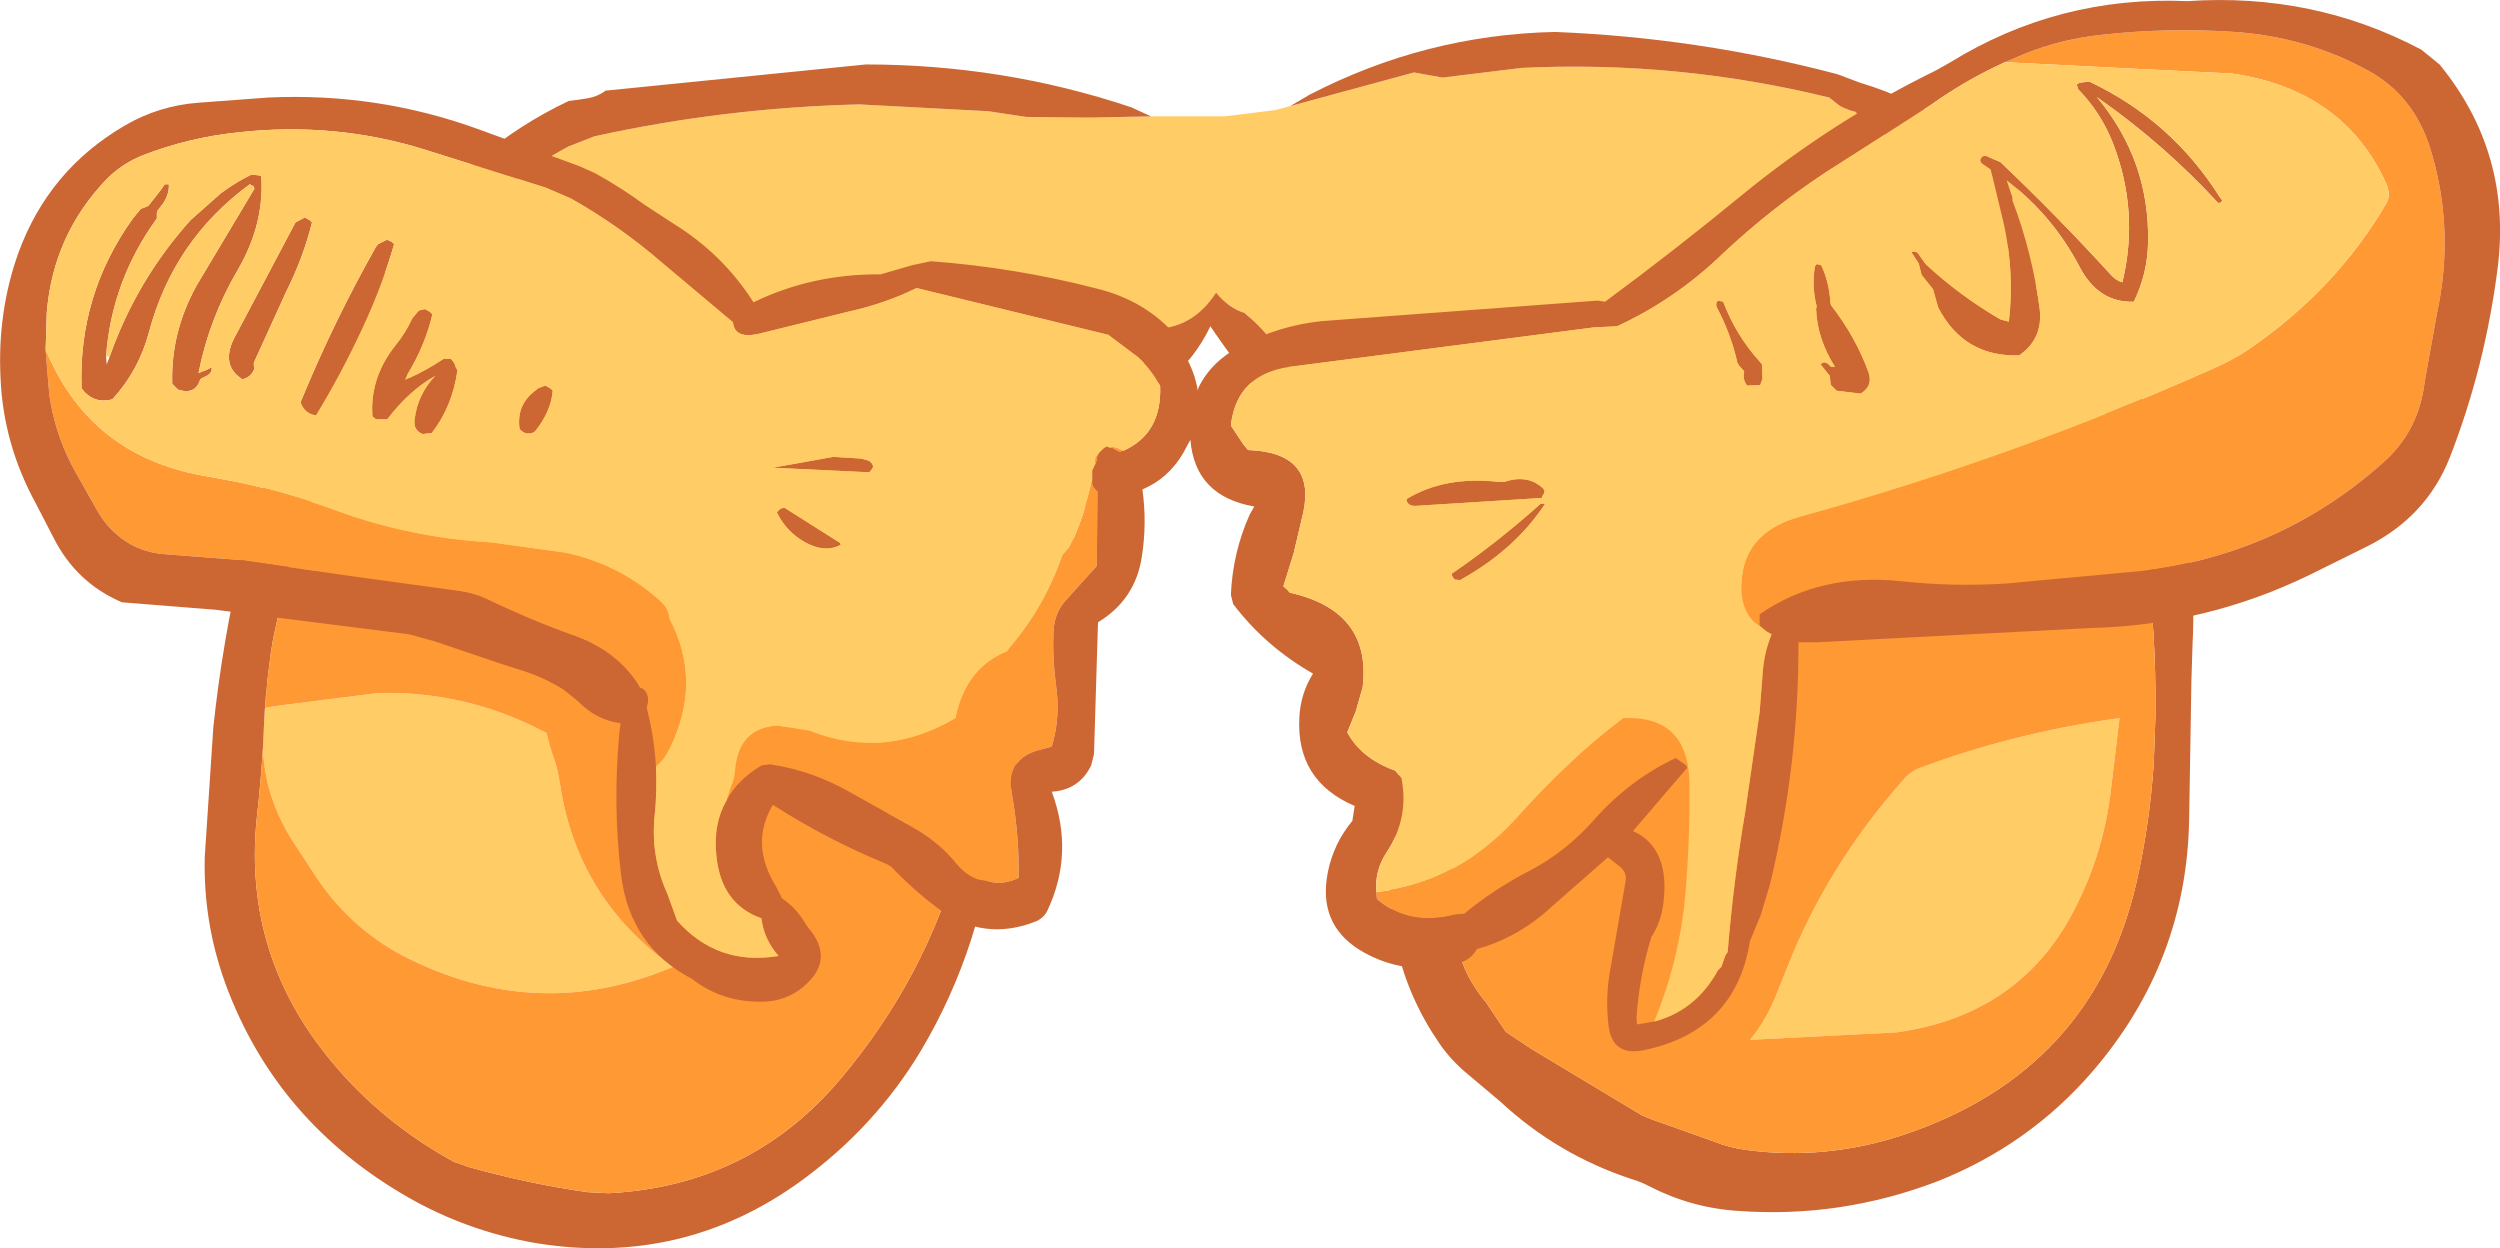
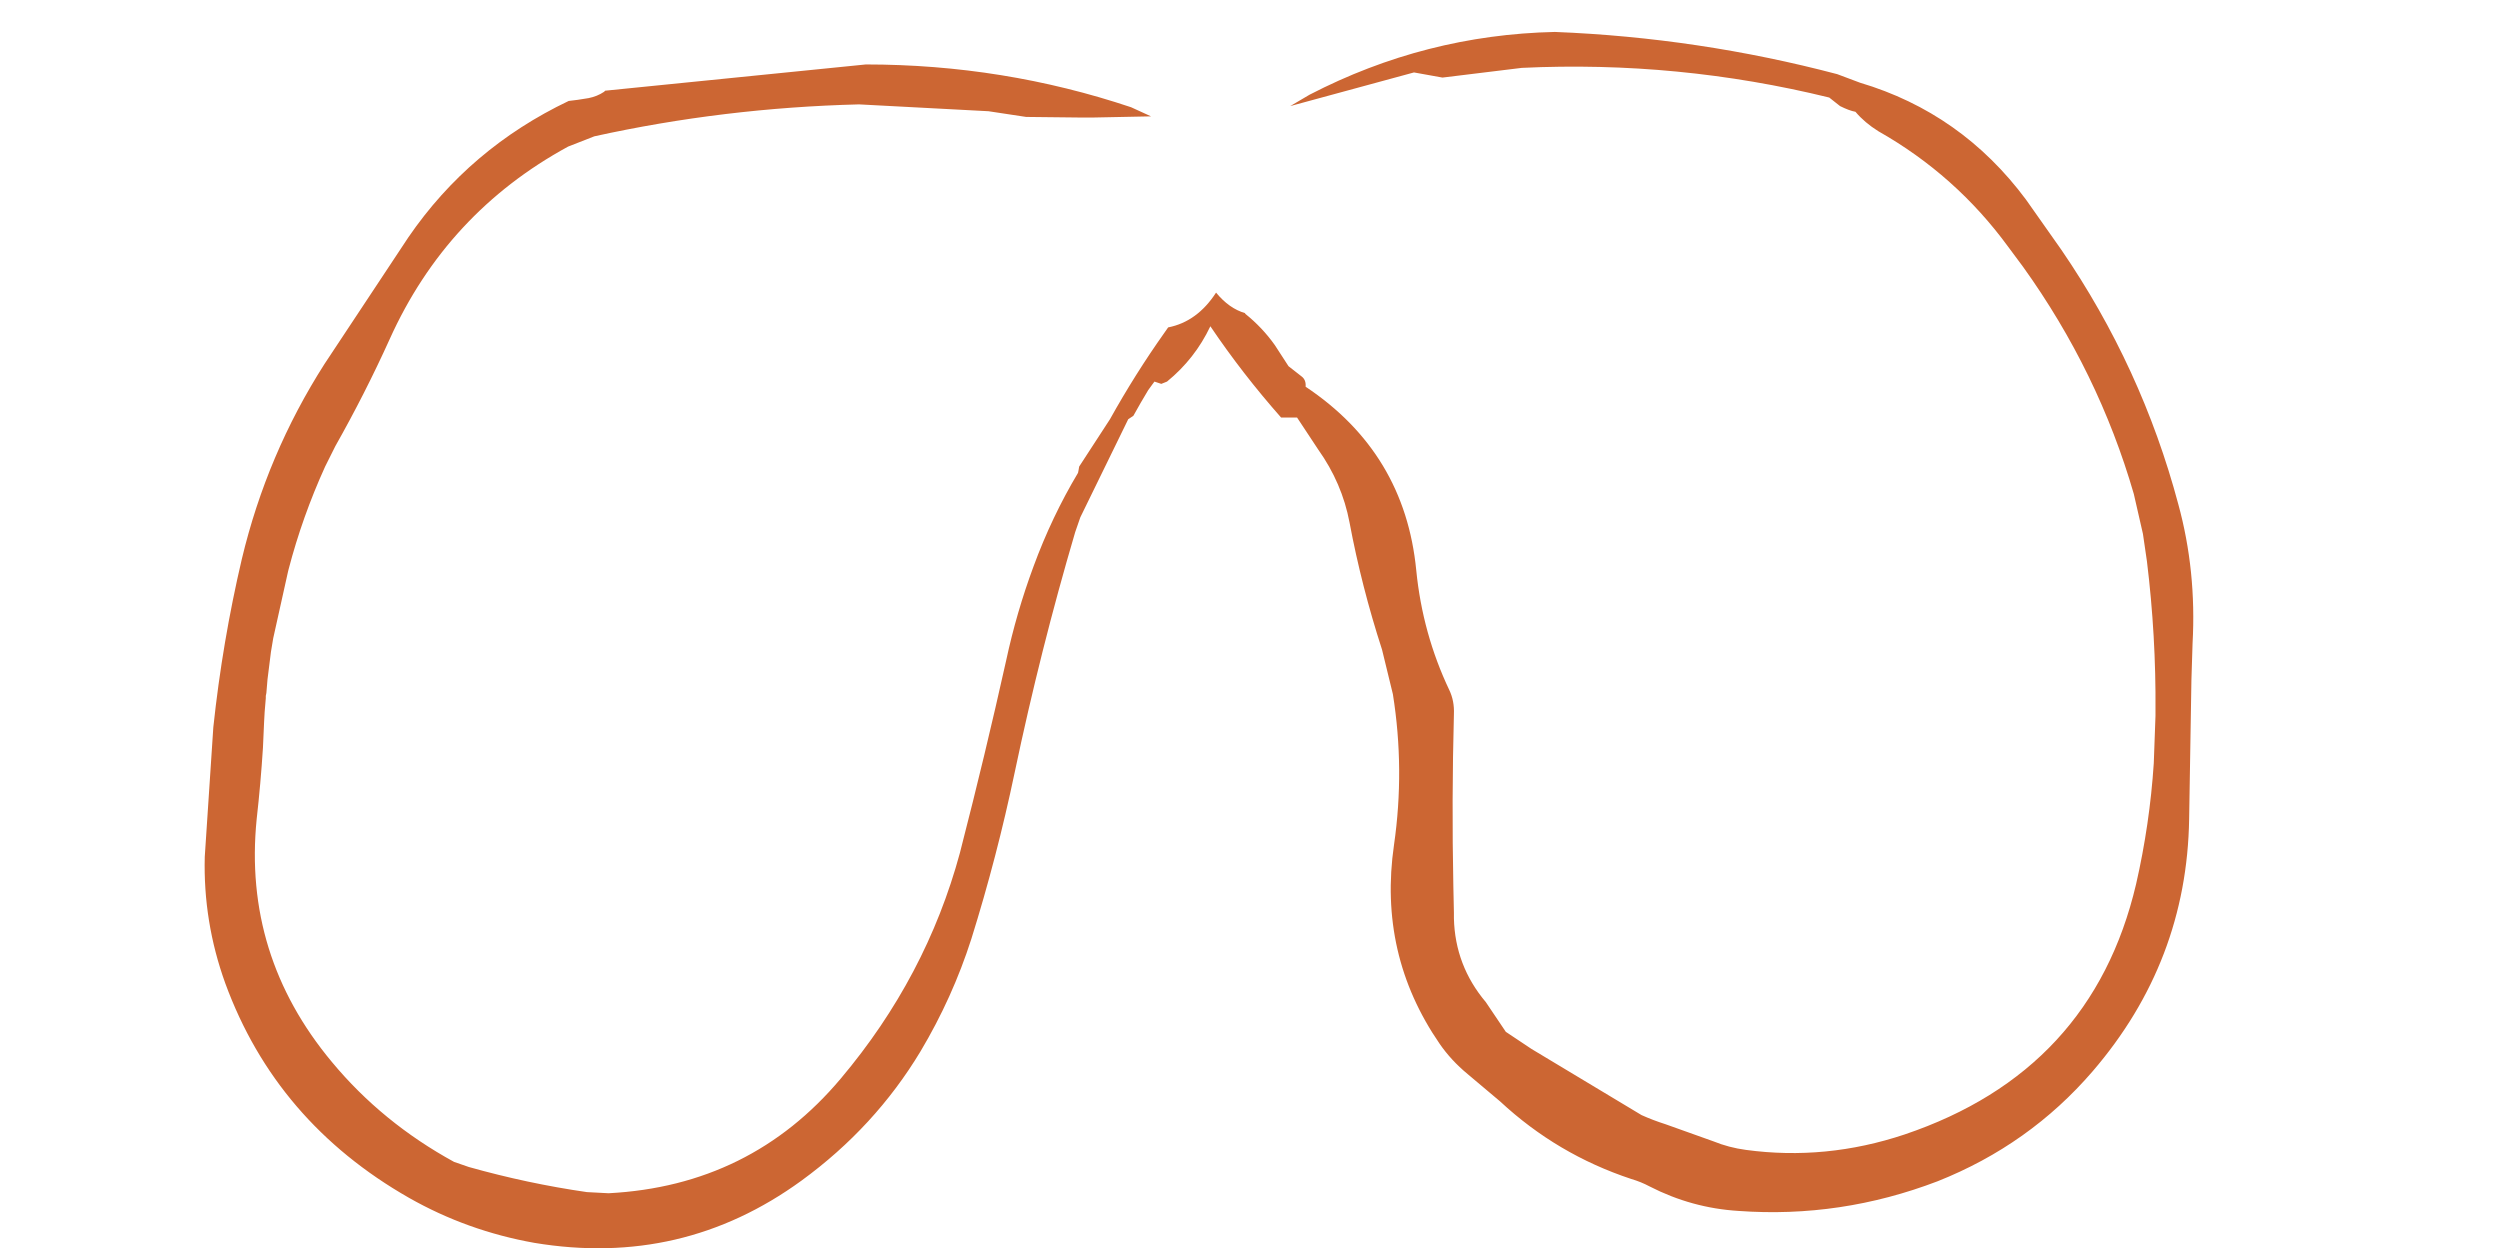
<svg xmlns="http://www.w3.org/2000/svg" height="109.4px" width="219.15px">
  <g transform="matrix(1.0, 0.0, 0.0, 1.0, 92.2, 101.25)">
-     <path d="M8.7 -91.05 L15.15 -91.05 19.6 -91.6 20.9 -91.95 31.75 -94.9 34.25 -94.45 41.2 -95.3 Q54.9 -95.95 68.15 -92.7 L69.1 -91.95 Q69.9 -91.55 70.45 -91.45 71.25 -90.5 72.45 -89.75 79.25 -85.9 83.85 -79.6 L85.15 -77.85 Q91.75 -68.65 94.85 -57.95 L95.65 -54.45 96.0 -52.05 Q87.05 -55.7 76.6 -54.5 L69.75 -53.5 Q60.8 -51.7 54.4 -45.4 51.4 -42.45 49.05 -38.95 46.8 -35.55 43.75 -32.55 L37.2 -26.45 35.2 -24.4 35.2 -23.6 Q35.05 -31.1 35.25 -38.65 35.3 -39.8 34.85 -40.75 32.5 -45.7 31.95 -51.25 30.95 -61.55 22.25 -67.35 22.3 -67.95 21.9 -68.25 L20.75 -69.15 19.55 -71.0 Q18.45 -72.55 16.95 -73.75 L16.95 -73.8 Q15.55 -74.2 14.4 -75.6 12.75 -73.05 10.2 -72.55 L9.85 -72.05 Q7.3 -68.45 5.1 -64.5 L2.4 -60.35 2.35 -60.05 2.3 -59.8 Q0.0 -55.95 -1.6 -51.6 -3.1 -47.55 -4.0 -43.35 -5.85 -35.05 -7.95 -26.9 L-8.05 -26.5 Q-12.95 -27.85 -16.05 -31.8 -13.65 -36.5 -18.85 -37.6 -24.5 -38.8 -27.4 -34.45 -29.9 -34.9 -32.2 -36.15 L-33.5 -37.1 -38.15 -42.2 Q-39.85 -44.35 -42.5 -45.15 -45.25 -45.95 -46.9 -47.85 -47.35 -48.4 -47.95 -48.55 -57.3 -50.95 -66.9 -51.35 -65.7 -55.95 -63.7 -60.35 L-62.8 -62.15 Q-60.2 -66.75 -58.05 -71.5 -53.05 -82.6 -42.4 -88.4 L-40.1 -89.3 Q-28.75 -91.8 -16.9 -92.1 L-5.55 -91.5 -2.25 -91.0 2.25 -90.95 3.75 -90.95 8.7 -91.05 M-69.15 -35.7 L-69.05 -37.95 -69.0 -38.85 -68.95 -39.2 -68.15 -39.35 -59.05 -40.5 Q-51.25 -40.7 -44.3 -37.0 L-43.85 -35.35 Q-43.3 -33.95 -43.1 -32.45 -41.55 -22.4 -33.2 -16.5 -45.05 -11.45 -56.75 -17.4 -61.65 -19.95 -64.7 -24.7 L-66.1 -26.85 Q-69.0 -31.05 -69.15 -35.7 M-25.55 -24.9 Q-26.75 -26.15 -27.4 -27.75 -26.65 -27.8 -26.15 -26.9 L-26.05 -26.65 -25.35 -24.65 -25.55 -24.9 M-33.25 -24.8 Q-35.85 -27.8 -36.7 -31.65 L-36.7 -31.7 -36.05 -31.65 -35.7 -31.2 Q-32.75 -27.95 -31.85 -23.6 L-33.1 -24.55 -33.25 -24.8 M74.7 -32.95 Q75.3 -33.65 76.15 -33.95 84.15 -36.95 93.2 -38.25 L93.6 -38.3 92.8 -31.65 Q92.1 -26.15 89.5 -21.25 84.75 -12.25 74.05 -10.75 L61.2 -10.1 Q62.55 -11.7 63.45 -13.9 L64.35 -16.15 Q67.9 -25.3 74.7 -32.95" fill="#ffcc66" fill-rule="evenodd" stroke="none" />
    <path d="M20.9 -91.95 L22.6 -92.95 Q32.75 -98.2 44.1 -98.45 56.7 -97.95 68.85 -94.75 L70.85 -94.0 Q79.75 -91.35 85.4 -83.75 L88.5 -79.35 Q95.55 -69.05 98.75 -57.05 100.35 -51.2 100.0 -44.85 L99.9 -41.65 99.7 -29.45 Q99.5 -16.95 91.25 -7.35 85.7 -0.9 77.65 2.3 69.15 5.55 60.2 4.9 56.1 4.65 52.4 2.75 51.65 2.35 50.8 2.1 44.3 -0.05 39.3 -4.7 L36.45 -7.1 Q35.0 -8.3 34.0 -9.75 28.6 -17.6 30.0 -27.2 30.95 -33.8 29.9 -40.4 L28.95 -44.3 Q27.15 -49.85 26.1 -55.45 25.45 -58.9 23.35 -61.85 L21.5 -64.65 20.1 -64.65 Q16.7 -68.5 13.9 -72.65 12.55 -69.8 10.1 -67.8 L9.6 -67.6 9.0 -67.8 8.85 -67.6 8.45 -67.05 7.8 -65.95 7.15 -64.8 6.7 -64.5 2.5 -55.9 2.05 -54.6 Q-1.0 -44.25 -3.25 -33.55 -4.8 -26.15 -7.05 -18.95 -8.7 -13.8 -11.5 -9.1 -15.5 -2.45 -21.95 2.25 -32.4 9.85 -45.35 7.7 -51.25 6.65 -56.35 3.75 -68.0 -2.9 -72.45 -15.05 -74.4 -20.45 -74.25 -26.15 L-73.5 -37.5 Q-72.7 -45.0 -71.0 -52.25 -68.8 -61.45 -63.75 -69.35 L-56.4 -80.45 Q-51.05 -88.25 -42.35 -92.4 L-41.55 -92.5 -40.6 -92.65 Q-39.85 -92.8 -39.25 -93.2 L-39.15 -93.3 -16.3 -95.6 Q-4.25 -95.6 6.95 -91.85 L8.7 -91.05 3.75 -90.95 2.25 -90.95 -2.25 -91.0 -5.55 -91.5 -16.9 -92.1 Q-28.75 -91.8 -40.1 -89.3 L-42.4 -88.4 Q-53.05 -82.6 -58.05 -71.5 -60.2 -66.75 -62.8 -62.15 L-63.7 -60.35 Q-65.7 -55.95 -66.9 -51.35 L-66.95 -51.15 -68.25 -45.3 -68.45 -44.1 -68.75 -41.7 -68.85 -40.5 -68.9 -40.25 -68.9 -40.05 -69.0 -38.85 -69.05 -37.95 -69.15 -35.7 Q-69.35 -32.55 -69.7 -29.45 -70.9 -17.5 -63.1 -8.15 -58.7 -2.85 -52.4 0.6 L-51.1 1.05 Q-45.95 2.5 -40.75 3.25 L-38.85 3.35 Q-26.4 2.7 -18.5 -6.7 -11.0 -15.6 -8.05 -26.5 L-7.95 -26.9 Q-5.85 -35.05 -4.0 -43.35 -3.1 -47.55 -1.6 -51.6 0.0 -55.95 2.3 -59.8 L2.35 -60.05 2.4 -60.35 5.1 -64.5 Q7.3 -68.45 9.85 -72.05 L10.2 -72.55 Q12.75 -73.05 14.4 -75.6 15.55 -74.2 16.95 -73.8 L16.95 -73.75 Q18.45 -72.55 19.55 -71.0 L20.75 -69.15 21.9 -68.25 Q22.3 -67.95 22.25 -67.35 30.95 -61.55 31.95 -51.25 32.5 -45.7 34.85 -40.75 35.3 -39.8 35.25 -38.65 35.05 -31.1 35.2 -23.6 L35.25 -21.25 35.25 -20.75 Q35.35 -16.6 38.05 -13.4 L39.8 -10.8 42.05 -9.3 51.7 -3.5 Q52.7 -3.05 53.8 -2.7 L58.0 -1.2 Q59.35 -0.65 60.85 -0.45 67.85 0.5 74.75 -1.8 91.2 -7.35 95.05 -23.75 96.25 -29.0 96.6 -34.35 L96.75 -38.5 96.75 -38.95 Q96.8 -45.5 96.0 -52.05 L95.65 -54.45 94.85 -57.95 Q91.75 -68.65 85.15 -77.85 L83.85 -79.6 Q79.25 -85.9 72.45 -89.75 71.25 -90.5 70.45 -91.45 69.9 -91.55 69.1 -91.95 L68.15 -92.7 Q54.9 -95.95 41.2 -95.3 L34.25 -94.45 31.75 -94.9 20.9 -91.95" fill="#cc6633" fill-rule="evenodd" stroke="none" />
-     <path d="M96.0 -52.05 Q96.8 -45.5 96.75 -38.95 L96.75 -38.5 96.6 -34.35 Q96.25 -29.0 95.05 -23.75 91.2 -7.35 74.75 -1.8 67.85 0.5 60.85 -0.45 59.35 -0.65 58.0 -1.2 L53.8 -2.7 Q52.7 -3.05 51.7 -3.5 L42.05 -9.3 39.8 -10.8 38.05 -13.4 Q35.35 -16.6 35.25 -20.75 L35.25 -21.25 35.2 -23.6 35.2 -24.4 37.2 -26.45 43.75 -32.55 Q46.8 -35.55 49.05 -38.95 51.4 -42.45 54.4 -45.4 60.8 -51.7 69.75 -53.5 L76.6 -54.5 Q87.05 -55.7 96.0 -52.05 M-8.05 -26.5 Q-11.0 -15.6 -18.5 -6.7 -26.4 2.7 -38.85 3.35 L-40.75 3.25 Q-45.95 2.5 -51.1 1.05 L-52.4 0.6 Q-58.7 -2.85 -63.1 -8.15 -70.9 -17.5 -69.7 -29.45 -69.35 -32.55 -69.15 -35.7 -69.0 -31.05 -66.1 -26.85 L-64.7 -24.7 Q-61.65 -19.95 -56.75 -17.4 -45.05 -11.45 -33.2 -16.5 -41.55 -22.4 -43.1 -32.45 -43.3 -33.95 -43.85 -35.35 L-44.3 -37.0 Q-51.25 -40.7 -59.05 -40.5 L-68.15 -39.35 -68.95 -39.2 -69.0 -38.85 -68.9 -40.05 -68.9 -40.25 -68.85 -40.5 -68.75 -41.7 -68.45 -44.1 -68.25 -45.3 -66.95 -51.15 -66.9 -51.35 Q-57.3 -50.95 -47.95 -48.55 -47.35 -48.4 -46.9 -47.85 -45.25 -45.95 -42.5 -45.15 -39.85 -44.35 -38.15 -42.2 L-33.5 -37.1 -32.2 -36.15 Q-29.9 -34.9 -27.4 -34.45 -24.5 -38.8 -18.85 -37.6 -13.65 -36.5 -16.05 -31.8 -12.95 -27.85 -8.05 -26.5 M74.7 -32.95 Q67.9 -25.3 64.35 -16.15 L63.45 -13.9 Q62.55 -11.7 61.2 -10.1 L74.05 -10.75 Q84.75 -12.25 89.5 -21.25 92.1 -26.15 92.8 -31.65 L93.6 -38.3 93.2 -38.25 Q84.15 -36.95 76.15 -33.95 75.3 -33.65 74.7 -32.95 M-33.25 -24.8 L-33.1 -24.55 -31.85 -23.6 Q-32.75 -27.95 -35.7 -31.2 L-36.05 -31.65 -36.7 -31.7 -36.7 -31.65 Q-35.85 -27.8 -33.25 -24.8 M-25.55 -24.9 L-25.35 -24.65 -26.05 -26.65 -26.15 -26.9 Q-26.65 -27.8 -27.4 -27.75 -26.75 -26.15 -25.55 -24.9" fill="#ff9933" fill-rule="evenodd" stroke="none" />
-     <path d="M28.45 -23.05 Q35.6 -23.85 40.8 -29.6 45.15 -34.55 50.1 -38.3 55.8 -38.55 55.9 -32.6 55.95 -27.75 55.55 -23.0 55.05 -17.15 52.8 -11.7 L51.3 -11.45 51.25 -12.0 Q51.5 -15.65 52.55 -19.1 53.4 -20.4 53.6 -22.0 54.25 -26.9 50.95 -28.4 L55.7 -33.95 55.55 -34.2 54.7 -34.8 Q50.65 -32.9 47.55 -29.4 45.1 -26.6 41.85 -24.9 38.75 -23.3 36.15 -21.15 L35.45 -21.1 Q31.3 -20.0 28.5 -22.45 L28.45 -23.05 M62.1 -46.35 Q60.5 -47.3 60.45 -49.7 60.4 -54.5 65.55 -55.95 84.4 -61.15 102.15 -69.1 103.6 -69.75 104.95 -70.65 112.6 -75.9 117.0 -83.45 117.4 -84.15 117.0 -85.1 113.3 -93.35 103.5 -94.8 L94.4 -95.25 83.55 -95.8 85.45 -96.6 Q88.65 -97.85 92.05 -98.2 97.85 -98.85 103.7 -98.45 110.1 -98.0 115.5 -95.0 119.35 -92.85 120.8 -88.35 123.05 -81.2 121.4 -73.65 L120.35 -67.8 Q119.85 -63.45 116.65 -60.65 107.65 -52.65 95.55 -51.2 L83.7 -50.1 Q79.05 -49.8 74.45 -50.3 67.3 -51.05 62.05 -47.4 L62.05 -47.05 62.05 -46.75 62.05 -46.4 62.1 -46.35 M6.3 -61.75 L5.95 -61.65 5.45 -61.9 5.05 -62.0 5.1 -62.0 5.6 -62.05 6.3 -61.75 M4.15 -61.55 L4.0 -61.2 4.0 -60.9 3.95 -60.85 3.8 -60.65 3.85 -61.1 4.15 -61.55 M3.55 -59.15 Q3.55 -58.65 3.85 -58.3 L4.0 -58.15 3.95 -51.65 1.3 -48.7 Q0.2 -47.55 0.15 -45.85 0.05 -43.65 0.35 -41.35 0.8 -38.45 0.0 -35.8 L-1.15 -35.5 Q-4.05 -34.7 -3.5 -31.65 -2.85 -28.0 -2.9 -24.3 -3.85 -23.85 -4.85 -23.85 L-6.5 -24.15 Q-7.55 -24.55 -8.25 -25.4 -9.95 -27.55 -12.4 -28.85 L-17.5 -31.7 Q-20.95 -33.7 -24.7 -34.25 L-25.45 -34.15 Q-27.55 -32.9 -28.5 -31.1 L-28.15 -32.2 Q-27.8 -32.95 -27.75 -33.85 -27.45 -37.4 -24.1 -37.65 L-21.25 -37.2 Q-14.75 -34.6 -8.45 -38.3 -7.55 -42.7 -3.95 -44.15 -0.7 -47.8 0.95 -52.55 L1.6 -53.35 Q2.9 -56.15 3.55 -59.15 M-34.7 -34.05 Q-34.85 -36.65 -35.5 -39.15 L-35.4 -39.65 Q-35.3 -40.2 -35.6 -40.65 L-35.8 -40.85 -36.1 -41.0 -36.4 -41.5 Q-38.3 -44.25 -41.75 -45.5 -45.8 -46.95 -49.65 -48.8 -50.75 -49.3 -51.95 -49.45 L-61.45 -50.75 -71.05 -52.15 -77.5 -52.65 Q-79.55 -52.75 -81.1 -53.75 -82.65 -54.75 -83.6 -56.35 L-85.6 -59.9 Q-87.15 -62.65 -87.75 -65.85 L-87.9 -66.75 -87.9 -66.9 -88.15 -69.85 -88.2 -70.55 -87.75 -69.6 Q-83.7 -61.0 -73.8 -59.45 L-71.15 -58.95 Q-66.8 -58.0 -62.6 -56.45 -56.15 -54.1 -49.1 -53.7 L-42.6 -52.8 Q-37.8 -51.75 -34.3 -48.55 -33.6 -47.95 -33.5 -47.0 -30.6 -41.45 -33.5 -35.65 -33.95 -34.7 -34.7 -34.05" fill="#ff9933" fill-rule="evenodd" stroke="none" />
-     <path d="M83.55 -95.8 Q80.15 -94.25 77.05 -92.05 L73.95 -90.05 67.85 -86.15 Q63.0 -82.95 58.8 -79.0 54.65 -75.0 49.55 -72.65 L47.5 -72.55 20.9 -69.1 Q16.2 -68.45 15.7 -63.95 L16.75 -62.35 17.2 -61.8 Q23.15 -61.6 22.05 -56.35 L21.2 -52.75 20.3 -49.85 20.65 -49.55 20.85 -49.3 Q28.05 -47.7 27.25 -41.0 L26.65 -38.9 25.9 -37.05 Q27.15 -34.75 30.1 -33.7 L30.65 -33.05 Q31.35 -29.5 29.3 -26.45 28.3 -24.9 28.45 -23.05 L28.5 -22.45 Q31.3 -20.0 35.45 -21.1 L36.15 -21.15 Q38.75 -23.3 41.85 -24.9 45.1 -26.6 47.55 -29.4 50.65 -32.9 54.7 -34.8 L55.55 -34.2 55.7 -33.95 50.95 -28.4 Q54.25 -26.9 53.6 -22.0 53.4 -20.4 52.55 -19.1 51.5 -15.65 51.25 -12.0 L51.3 -11.45 52.8 -11.7 Q56.45 -12.65 58.4 -16.2 L58.7 -16.5 59.05 -17.5 59.25 -17.8 Q59.75 -24.0 60.8 -30.15 L62.05 -38.8 62.3 -42.0 Q62.4 -43.95 63.1 -45.65 L62.65 -45.9 62.1 -46.35 62.05 -46.4 62.05 -46.75 62.05 -47.05 62.05 -47.4 Q67.3 -51.05 74.45 -50.3 79.05 -49.8 83.7 -50.1 L95.55 -51.2 Q107.65 -52.65 116.65 -60.65 119.85 -63.45 120.35 -67.8 L121.4 -73.65 Q123.05 -81.2 120.8 -88.35 119.35 -92.85 115.5 -95.0 110.1 -98.0 103.7 -98.45 97.85 -98.85 92.05 -98.2 88.65 -97.85 85.45 -96.6 L83.55 -95.8 M78.7 -95.75 Q88.25 -101.65 99.55 -101.15 110.6 -101.9 120.05 -96.9 L121.65 -95.6 Q128.0 -87.85 126.75 -77.8 125.65 -69.1 122.55 -61.15 120.5 -55.95 115.3 -53.35 L110.25 -50.85 Q101.2 -46.45 91.1 -46.2 L67.1 -44.95 65.45 -44.95 Q65.5 -34.25 62.95 -23.7 L62.15 -21.05 61.2 -18.75 Q59.95 -10.9 51.95 -9.2 49.1 -8.6 48.8 -11.4 48.5 -13.95 49.0 -16.5 L50.3 -24.0 Q50.45 -24.85 49.65 -25.4 L48.75 -26.1 43.0 -21.05 Q40.35 -18.9 37.25 -18.05 36.7 -16.9 34.7 -16.55 30.45 -15.85 26.95 -18.0 23.3 -20.3 24.2 -24.8 24.7 -27.3 26.35 -29.3 L26.45 -29.95 26.55 -30.6 Q21.4 -32.8 21.7 -38.35 21.8 -40.45 22.9 -42.2 18.7 -44.6 15.9 -48.3 L15.7 -49.1 Q15.85 -52.8 17.35 -56.15 L17.75 -56.85 Q12.55 -57.75 12.15 -62.7 L11.5 -61.5 Q10.2 -59.3 7.95 -58.35 L7.95 -58.3 Q8.35 -55.4 7.9 -52.5 7.35 -48.7 4.05 -46.7 L3.7 -35.15 3.45 -34.15 Q2.4 -32.0 0.0 -31.85 2.0 -26.45 -0.4 -21.4 -0.7 -20.8 -1.35 -20.5 -5.95 -18.65 -9.95 -21.6 -12.15 -23.25 -14.05 -25.25 L-14.45 -25.5 Q-19.7 -27.65 -24.45 -30.7 -26.5 -27.25 -24.15 -23.5 L-23.65 -22.5 Q-22.35 -21.65 -21.45 -20.05 -18.75 -17.0 -22.1 -14.5 -23.4 -13.55 -25.1 -13.45 -28.8 -13.3 -31.55 -15.45 -36.95 -18.25 -37.75 -24.5 -38.5 -30.7 -37.9 -37.1 L-37.8 -37.85 Q-39.95 -38.15 -41.5 -39.75 L-42.8 -40.8 Q-44.4 -41.8 -46.2 -42.4 L-48.25 -43.05 -54.15 -45.05 -56.35 -45.65 -70.6 -47.45 -73.3 -47.8 -81.5 -48.45 Q-85.5 -50.15 -87.5 -54.1 L-89.05 -57.1 Q-91.9 -62.3 -92.15 -68.05 -92.45 -73.85 -90.6 -79.05 -87.95 -86.35 -81.25 -90.25 -78.25 -92.0 -74.75 -92.25 L-68.7 -92.7 Q-59.1 -93.15 -50.2 -89.9 L-41.45 -86.7 -40.0 -86.05 Q-37.75 -84.8 -35.7 -83.3 L-33.25 -81.7 Q-28.85 -79.0 -26.15 -74.75 -21.0 -77.25 -15.0 -77.2 L-12.25 -78.0 -10.6 -78.35 Q-3.2 -77.8 3.95 -75.95 8.25 -74.9 10.95 -71.75 11.55 -71.05 11.65 -70.15 12.55 -68.6 12.8 -67.0 L12.85 -67.25 Q13.95 -69.55 16.6 -70.95 19.9 -72.7 23.65 -73.1 L47.85 -74.9 48.5 -74.8 Q54.6 -79.3 60.5 -84.15 68.45 -90.65 77.55 -95.1 L78.7 -95.75 M67.05 -78.1 L67.45 -78.0 Q68.15 -76.5 68.25 -74.75 L68.3 -74.5 Q70.45 -71.75 71.6 -68.6 72.0 -67.4 70.9 -66.75 L68.8 -67.0 68.55 -67.25 68.3 -67.5 68.25 -67.8 68.2 -68.3 67.4 -69.3 Q67.75 -69.75 68.3 -69.1 L68.65 -69.1 Q67.1 -71.55 67.0 -74.15 L67.05 -74.4 Q66.6 -76.2 66.9 -77.9 L67.05 -78.1 M76.6 -78.1 Q79.55 -75.35 83.15 -73.25 L83.9 -73.05 Q84.4 -77.35 83.45 -81.65 L82.5 -85.6 82.3 -86.4 81.5 -86.95 81.4 -87.15 Q81.5 -87.8 82.2 -87.45 L83.15 -87.05 Q88.15 -82.3 92.85 -77.15 93.3 -76.65 93.85 -76.5 95.35 -82.75 93.0 -88.75 91.95 -91.4 89.95 -93.45 L89.85 -93.85 90.1 -94.0 90.95 -94.1 Q98.15 -90.7 102.4 -83.95 L102.6 -83.7 102.5 -83.5 102.25 -83.45 Q97.6 -88.5 91.95 -92.5 L91.6 -92.75 Q96.25 -87.2 96.1 -80.0 96.05 -77.25 94.85 -74.8 91.75 -74.7 90.1 -77.85 87.75 -82.35 83.7 -85.45 L83.95 -84.7 84.2 -83.95 84.2 -83.7 Q85.95 -79.1 86.6 -74.15 86.9 -71.55 84.8 -70.1 79.95 -69.95 77.7 -74.3 L77.25 -75.9 76.85 -76.4 76.45 -76.9 76.25 -77.15 76.0 -78.15 75.35 -79.15 Q75.8 -79.35 76.1 -78.8 L76.6 -78.1 M58.85 -74.8 Q60.0 -71.8 62.1 -69.5 L62.25 -69.3 62.3 -68.05 62.1 -67.5 60.95 -67.45 Q60.6 -67.9 60.65 -68.45 L60.7 -68.7 60.25 -69.2 60.1 -69.45 Q59.55 -71.95 58.3 -74.3 58.15 -74.65 58.4 -74.9 L58.85 -74.8 M43.1 -57.1 L43.25 -57.1 Q40.65 -53.15 36.05 -50.55 L35.8 -50.4 35.3 -50.45 35.1 -50.75 35.05 -50.95 Q39.0 -53.65 42.75 -57.0 L42.85 -57.1 43.1 -57.1 M43.15 -58.0 L43.0 -57.75 42.95 -57.6 31.8 -56.9 Q31.1 -56.95 31.1 -57.5 34.45 -59.55 39.25 -59.0 L39.65 -59.0 Q41.7 -59.7 43.05 -58.45 L43.2 -58.25 43.15 -58.0 M5.1 -62.0 L5.05 -62.0 5.45 -61.9 5.95 -61.65 6.3 -61.75 Q9.65 -63.25 9.5 -67.4 8.75 -68.85 7.55 -69.95 L4.95 -71.9 -11.85 -76.0 Q-14.6 -74.65 -17.75 -73.95 L-25.65 -72.0 Q-27.8 -71.5 -27.95 -73.0 L-34.2 -78.25 Q-37.9 -81.45 -42.15 -83.85 L-44.35 -84.8 -54.85 -88.1 Q-62.8 -90.6 -71.3 -89.65 -75.65 -89.2 -79.65 -87.65 -81.45 -86.95 -82.85 -85.55 -87.55 -80.65 -88.1 -73.85 L-88.2 -70.55 -88.15 -69.85 -87.9 -66.9 -87.9 -66.75 -87.75 -65.85 Q-87.15 -62.65 -85.6 -59.9 L-83.6 -56.35 Q-82.65 -54.75 -81.1 -53.75 -79.55 -52.75 -77.5 -52.65 L-71.05 -52.15 -61.45 -50.75 -51.95 -49.45 Q-50.75 -49.3 -49.65 -48.8 -45.8 -46.95 -41.75 -45.5 -38.3 -44.25 -36.4 -41.5 L-36.1 -41.0 -35.8 -40.85 -35.6 -40.65 Q-35.3 -40.2 -35.4 -39.65 L-35.5 -39.15 Q-34.85 -36.65 -34.7 -34.05 -34.6 -32.0 -34.8 -29.85 -35.2 -26.2 -33.7 -22.9 L-32.85 -20.55 Q-29.3 -16.55 -23.95 -17.45 -25.25 -18.95 -25.45 -20.75 -29.0 -22.0 -29.4 -26.25 -29.7 -29.05 -28.5 -31.1 -27.55 -32.9 -25.45 -34.15 L-24.7 -34.25 Q-20.95 -33.7 -17.5 -31.7 L-12.4 -28.85 Q-9.95 -27.55 -8.25 -25.4 -7.55 -24.55 -6.5 -24.15 L-4.85 -23.85 Q-3.85 -23.85 -2.9 -24.3 -2.85 -28.0 -3.5 -31.65 -4.05 -34.7 -1.15 -35.5 L0.0 -35.8 Q0.8 -38.45 0.35 -41.35 0.05 -43.65 0.15 -45.85 0.2 -47.55 1.3 -48.7 L3.95 -51.65 4.0 -58.15 3.85 -58.3 Q3.55 -58.65 3.55 -59.15 L3.55 -59.2 3.55 -60.0 3.95 -60.85 4.0 -60.9 4.0 -61.2 4.15 -61.55 4.55 -61.95 4.8 -62.1 5.1 -62.0 M-82.9 -70.05 L-82.85 -69.3 -82.6 -69.95 Q-80.25 -76.65 -75.5 -81.95 L-72.85 -84.3 Q-71.5 -85.3 -70.15 -85.95 L-69.3 -85.85 Q-69.0 -81.65 -71.35 -77.6 -73.85 -73.35 -74.8 -68.55 L-74.15 -68.8 -73.65 -69.05 Q-73.55 -68.5 -74.3 -68.2 L-74.65 -68.0 Q-75.05 -66.6 -76.6 -67.1 L-76.85 -67.35 -77.1 -67.6 Q-77.25 -72.1 -74.95 -76.25 L-69.9 -84.7 -69.95 -84.9 -70.3 -85.1 Q-77.0 -80.2 -79.15 -72.1 -80.05 -68.75 -82.35 -66.25 -84.0 -65.8 -85.05 -67.2 -85.35 -75.4 -80.55 -82.1 L-79.85 -82.95 -79.7 -83.0 -79.2 -83.2 -78.1 -84.6 -77.75 -85.1 -77.4 -85.1 Q-77.35 -84.2 -77.95 -83.35 L-78.35 -82.85 -78.45 -82.6 -78.45 -82.1 Q-82.4 -76.65 -82.9 -70.05 M-23.8 -56.65 L-23.45 -56.75 -18.55 -53.65 -18.5 -53.5 Q-19.85 -52.75 -21.6 -53.7 -23.3 -54.65 -24.1 -56.35 L-23.8 -56.65 M-16.0 -60.85 L-15.75 -60.6 -15.65 -60.35 -15.75 -60.15 -16.0 -59.85 -24.45 -60.25 -19.15 -61.2 -16.7 -61.05 -16.0 -60.85 M-57.65 -79.85 Q-58.7 -76.2 -60.4 -72.55 -62.25 -68.55 -64.5 -64.85 -65.5 -65.0 -65.85 -66.0 -63.0 -72.95 -59.25 -79.6 L-59.05 -79.85 -58.35 -80.2 -58.3 -80.25 -57.85 -80.05 -57.65 -79.85 M-67.15 -75.6 L-69.95 -69.45 -69.95 -69.2 -69.9 -68.95 Q-70.15 -68.2 -70.95 -68.0 -72.85 -69.2 -71.7 -71.55 L-66.3 -81.75 -65.55 -82.15 -65.5 -82.2 -65.05 -81.95 -64.85 -81.75 Q-65.6 -78.7 -67.15 -75.6 M-44.8 -67.3 L-44.4 -67.45 -43.95 -67.2 -43.75 -67.0 Q-43.9 -65.2 -45.25 -63.5 L-45.4 -63.35 Q-46.15 -63.05 -46.65 -63.65 -46.95 -65.7 -45.35 -66.95 L-45.05 -67.2 -44.8 -67.3 M-56.35 -68.1 Q-54.8 -68.8 -53.3 -69.8 L-52.7 -69.8 Q-52.35 -69.5 -52.25 -69.05 L-52.1 -68.8 Q-52.55 -65.6 -54.35 -63.3 L-55.15 -63.2 Q-56.0 -63.55 -55.85 -64.5 -55.6 -66.65 -54.05 -68.3 -56.35 -67.0 -58.25 -64.5 L-59.25 -64.5 -59.55 -64.75 Q-59.8 -68.1 -57.55 -70.95 -56.65 -72.05 -56.05 -73.35 L-55.55 -73.95 -55.4 -74.05 -54.95 -74.15 -54.5 -73.9 -54.3 -73.7 Q-54.9 -71.05 -56.5 -68.4 L-56.7 -67.95 -56.35 -68.1" fill="#cc6633" fill-rule="evenodd" stroke="none" />
-     <path d="M28.45 -23.05 Q28.3 -24.9 29.3 -26.45 31.35 -29.5 30.65 -33.05 L30.1 -33.7 Q27.15 -34.75 25.9 -37.05 L26.65 -38.9 27.25 -41.0 Q28.05 -47.7 20.85 -49.3 L20.65 -49.55 20.3 -49.85 21.2 -52.75 22.05 -56.35 Q23.15 -61.6 17.2 -61.8 L16.75 -62.35 15.7 -63.95 Q16.2 -68.45 20.9 -69.1 L47.5 -72.55 49.55 -72.65 Q54.65 -75.0 58.8 -79.0 63.0 -82.95 67.85 -86.15 L73.95 -90.05 77.05 -92.05 Q80.15 -94.25 83.55 -95.8 L94.4 -95.25 103.5 -94.8 Q113.3 -93.35 117.0 -85.1 117.4 -84.15 117.0 -83.45 112.6 -75.9 104.95 -70.65 103.6 -69.75 102.15 -69.1 84.4 -61.15 65.55 -55.95 60.4 -54.5 60.45 -49.7 60.5 -47.3 62.1 -46.35 L62.65 -45.9 63.1 -45.65 Q62.4 -43.95 62.3 -42.0 L62.05 -38.8 60.8 -30.15 Q59.75 -24.0 59.25 -17.8 L59.05 -17.5 58.7 -16.5 58.4 -16.2 Q56.45 -12.65 52.8 -11.7 55.05 -17.15 55.55 -23.0 55.95 -27.75 55.9 -32.6 55.8 -38.55 50.1 -38.3 45.15 -34.55 40.8 -29.6 35.6 -23.85 28.45 -23.05 M43.15 -58.0 L43.2 -58.25 43.05 -58.45 Q41.7 -59.7 39.65 -59.0 L39.25 -59.0 Q34.45 -59.55 31.1 -57.5 31.1 -56.95 31.8 -56.9 L42.95 -57.6 43.0 -57.75 43.15 -58.0 M43.1 -57.1 L42.85 -57.1 42.75 -57.0 Q39.0 -53.65 35.05 -50.95 L35.1 -50.75 35.3 -50.45 35.8 -50.4 36.05 -50.55 Q40.65 -53.15 43.25 -57.1 L43.1 -57.1 M58.85 -74.8 L58.4 -74.9 Q58.15 -74.65 58.3 -74.3 59.55 -71.95 60.1 -69.45 L60.25 -69.2 60.7 -68.7 60.65 -68.45 Q60.6 -67.9 60.95 -67.45 L62.1 -67.5 62.3 -68.05 62.25 -69.3 62.1 -69.5 Q60.0 -71.8 58.85 -74.8 M76.6 -78.1 L76.1 -78.8 Q75.8 -79.35 75.35 -79.15 L76.0 -78.15 76.25 -77.15 76.45 -76.9 76.85 -76.4 77.25 -75.9 77.7 -74.3 Q79.95 -69.95 84.8 -70.1 86.9 -71.55 86.6 -74.15 85.95 -79.1 84.2 -83.7 L84.2 -83.95 83.95 -84.7 83.7 -85.45 Q87.75 -82.35 90.1 -77.85 91.75 -74.7 94.85 -74.8 96.05 -77.25 96.1 -80.0 96.25 -87.2 91.6 -92.75 L91.95 -92.5 Q97.6 -88.5 102.25 -83.45 L102.5 -83.5 102.6 -83.7 102.4 -83.95 Q98.15 -90.7 90.95 -94.1 L90.1 -94.0 89.85 -93.85 89.95 -93.45 Q91.95 -91.4 93.0 -88.75 95.35 -82.75 93.85 -76.5 93.3 -76.65 92.85 -77.15 88.15 -82.3 83.15 -87.05 L82.2 -87.45 Q81.5 -87.8 81.4 -87.15 L81.5 -86.95 82.3 -86.4 82.5 -85.6 83.45 -81.65 Q84.4 -77.35 83.9 -73.05 L83.15 -73.25 Q79.55 -75.35 76.6 -78.1 M67.05 -78.1 L66.9 -77.9 Q66.6 -76.2 67.05 -74.4 L67.0 -74.15 Q67.1 -71.55 68.65 -69.1 L68.3 -69.1 Q67.75 -69.75 67.4 -69.3 L68.2 -68.3 68.25 -67.8 68.3 -67.5 68.55 -67.25 68.8 -67.0 70.9 -66.75 Q72.0 -67.4 71.6 -68.6 70.45 -71.75 68.3 -74.5 L68.25 -74.75 Q68.15 -76.5 67.45 -78.0 L67.05 -78.1 M6.3 -61.75 L5.6 -62.05 5.1 -62.0 4.8 -62.1 4.55 -61.95 4.15 -61.55 3.85 -61.1 3.8 -60.65 3.95 -60.85 3.55 -60.0 3.55 -59.2 3.55 -59.15 Q2.9 -56.15 1.6 -53.35 L0.95 -52.55 Q-0.7 -47.8 -3.95 -44.15 -7.55 -42.7 -8.45 -38.3 -14.75 -34.6 -21.25 -37.2 L-24.1 -37.65 Q-27.45 -37.4 -27.75 -33.85 -27.8 -32.95 -28.15 -32.2 L-28.5 -31.1 Q-29.7 -29.05 -29.4 -26.25 -29.0 -22.0 -25.45 -20.75 -25.25 -18.95 -23.95 -17.45 -29.3 -16.55 -32.85 -20.55 L-33.7 -22.9 Q-35.2 -26.2 -34.8 -29.85 -34.6 -32.0 -34.7 -34.05 -33.95 -34.7 -33.5 -35.65 -30.6 -41.45 -33.5 -47.0 -33.6 -47.95 -34.3 -48.55 -37.8 -51.75 -42.6 -52.8 L-49.1 -53.7 Q-56.15 -54.1 -62.6 -56.45 -66.8 -58.0 -71.15 -58.95 L-73.8 -59.45 Q-83.7 -61.0 -87.75 -69.6 L-88.2 -70.55 -88.1 -73.85 Q-87.55 -80.65 -82.85 -85.55 -81.45 -86.95 -79.65 -87.65 -75.65 -89.2 -71.3 -89.65 -62.8 -90.6 -54.85 -88.1 L-44.35 -84.8 -42.15 -83.85 Q-37.9 -81.45 -34.2 -78.25 L-27.95 -73.0 Q-27.8 -71.5 -25.65 -72.0 L-17.75 -73.95 Q-14.6 -74.65 -11.85 -76.0 L4.95 -71.9 7.55 -69.95 Q8.75 -68.85 9.5 -67.4 9.65 -63.25 6.3 -61.75 M-82.6 -69.95 L-82.9 -70.05 Q-82.4 -76.65 -78.45 -82.1 L-78.45 -82.6 -78.35 -82.85 -77.95 -83.35 Q-77.35 -84.2 -77.4 -85.1 L-77.75 -85.1 -78.1 -84.6 -79.2 -83.2 -79.7 -83.0 -79.85 -82.95 -80.55 -82.1 Q-85.35 -75.4 -85.05 -67.2 -84.0 -65.8 -82.35 -66.25 -80.05 -68.75 -79.15 -72.1 -77.0 -80.2 -70.3 -85.1 L-69.95 -84.9 -69.9 -84.7 -74.95 -76.25 Q-77.25 -72.1 -77.1 -67.6 L-76.85 -67.35 -76.6 -67.1 Q-75.05 -66.6 -74.65 -68.0 L-74.3 -68.2 Q-73.55 -68.5 -73.65 -69.05 L-74.15 -68.8 -74.8 -68.55 Q-73.85 -73.35 -71.35 -77.6 -69.0 -81.65 -69.3 -85.85 L-70.15 -85.95 Q-71.5 -85.3 -72.85 -84.3 L-75.5 -81.95 Q-80.25 -76.65 -82.6 -69.95 M-56.5 -68.4 Q-54.9 -71.05 -54.3 -73.7 L-54.5 -73.9 -54.95 -74.15 -55.4 -74.05 -55.55 -73.95 -56.05 -73.35 Q-56.65 -72.05 -57.55 -70.95 -59.8 -68.1 -59.55 -64.75 L-59.25 -64.5 -58.25 -64.5 Q-56.35 -67.0 -54.05 -68.3 -55.6 -66.65 -55.85 -64.5 -56.0 -63.55 -55.15 -63.2 L-54.35 -63.3 Q-52.55 -65.6 -52.1 -68.8 L-52.25 -69.05 Q-52.35 -69.5 -52.7 -69.8 L-53.3 -69.8 Q-54.8 -68.8 -56.35 -68.1 L-56.5 -68.4 M-44.8 -67.3 L-45.05 -67.2 -45.35 -66.95 Q-46.95 -65.7 -46.65 -63.65 -46.15 -63.05 -45.4 -63.35 L-45.25 -63.5 Q-43.9 -65.2 -43.75 -67.0 L-43.95 -67.2 -44.4 -67.45 -44.8 -67.3 M-67.15 -75.6 Q-65.6 -78.7 -64.85 -81.75 L-65.05 -81.95 -65.5 -82.2 -65.55 -82.15 -66.3 -81.75 -71.7 -71.55 Q-72.85 -69.2 -70.95 -68.0 -70.15 -68.2 -69.9 -68.95 L-69.95 -69.2 -69.95 -69.45 -67.15 -75.6 M-57.65 -79.85 L-57.85 -80.05 -58.3 -80.25 -58.35 -80.2 -59.05 -79.85 -59.25 -79.6 Q-63.0 -72.95 -65.85 -66.0 -65.5 -65.0 -64.5 -64.85 -62.25 -68.55 -60.4 -72.55 -58.7 -76.2 -57.65 -79.85 M-16.0 -60.85 L-16.7 -61.05 -19.15 -61.2 -24.45 -60.25 -16.0 -59.85 -15.75 -60.15 -15.65 -60.35 -15.75 -60.6 -16.0 -60.85 M-23.8 -56.65 L-24.1 -56.35 Q-23.3 -54.65 -21.6 -53.7 -19.85 -52.75 -18.5 -53.5 L-18.55 -53.65 -23.45 -56.75 -23.8 -56.65" fill="#ffcc66" fill-rule="evenodd" stroke="none" />
  </g>
</svg>